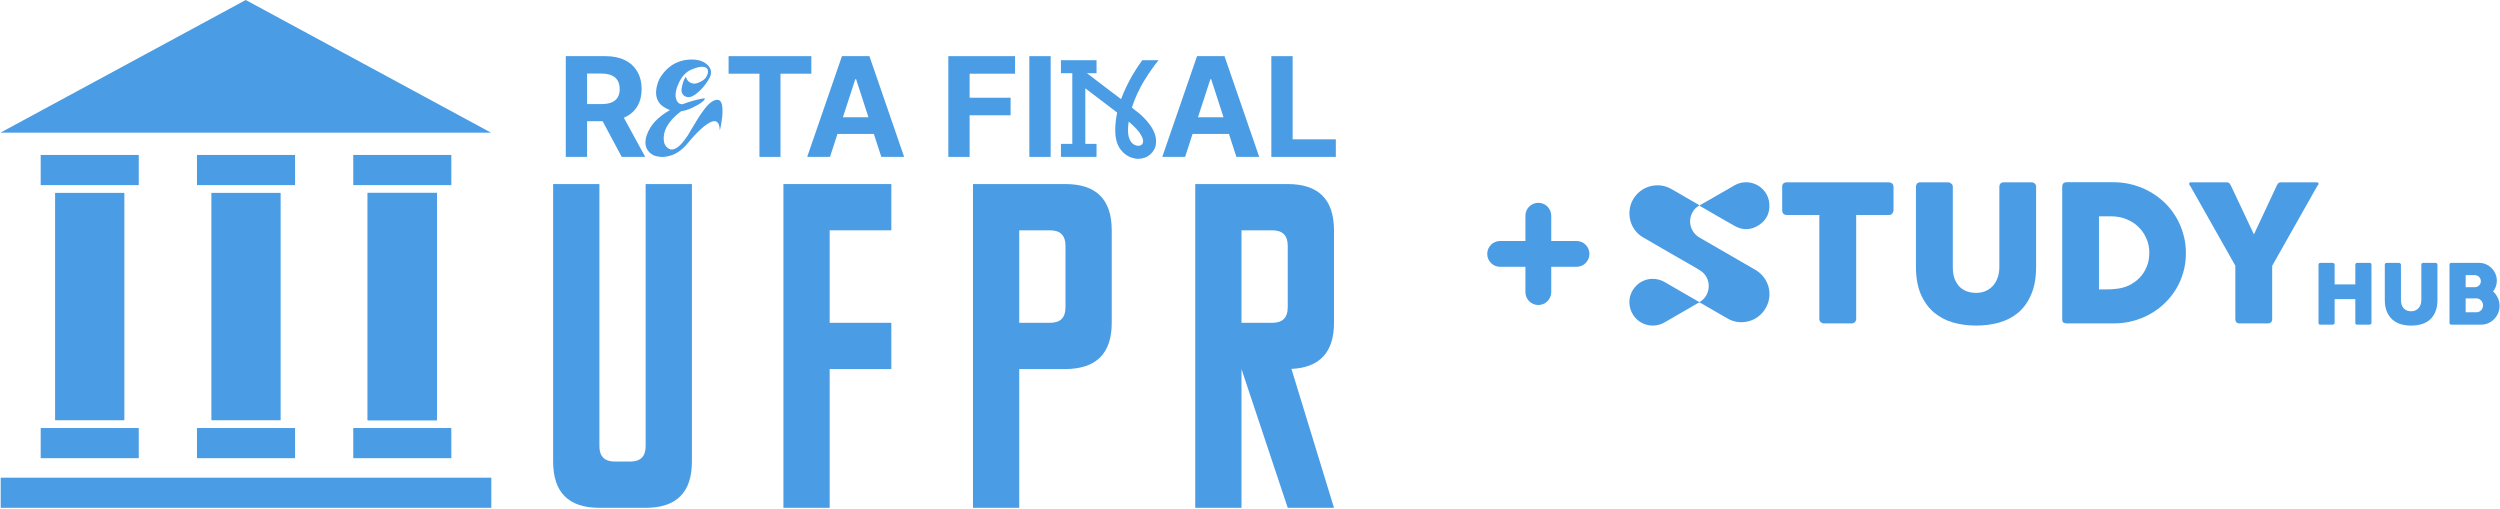
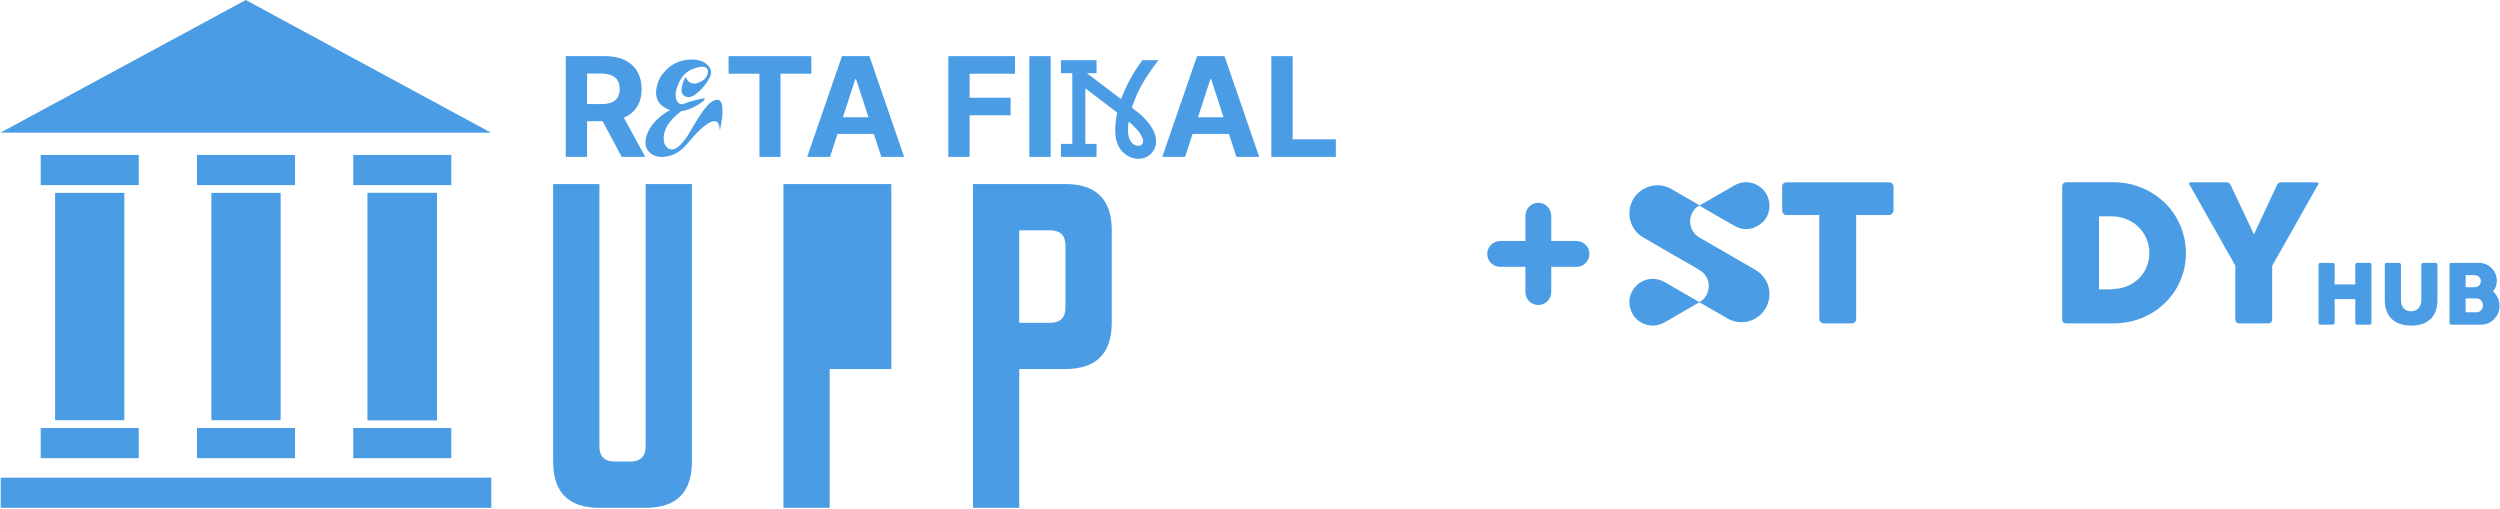
<svg xmlns="http://www.w3.org/2000/svg" width="644" height="131" viewBox="0 0 644 131" fill="none">
  <path d="M145.746 40.415V14.465H155.984C157.944 14.465 159.616 14.815 161.002 15.516C162.396 16.209 163.456 17.193 164.182 18.469C164.917 19.736 165.285 21.227 165.285 22.942C165.285 24.665 164.913 26.147 164.169 27.389C163.426 28.622 162.349 29.569 160.938 30.227C159.536 30.886 157.838 31.216 155.845 31.216H148.99V26.806H154.958C156.005 26.806 156.875 26.663 157.568 26.375C158.261 26.088 158.776 25.657 159.114 25.083C159.46 24.509 159.633 23.795 159.633 22.942C159.633 22.08 159.46 21.353 159.114 20.762C158.776 20.171 158.256 19.723 157.555 19.419C156.863 19.107 155.988 18.95 154.932 18.95H151.232V40.415H145.746ZM159.76 28.605L166.21 40.415H160.153L153.843 28.605H159.76Z" fill="#4A9CE5" />
  <path d="M185.068 25.75C185.354 25.821 185.58 26.023 185.746 26.356C185.937 26.689 186.044 27.094 186.067 27.57C186.115 28.021 186.127 28.521 186.103 29.068C186.103 29.591 186.055 30.127 185.96 30.674C185.889 31.197 185.818 31.685 185.746 32.137C185.675 32.565 185.604 32.91 185.532 33.172L185.425 33.564C185.306 30.757 183.903 30.46 181.215 32.672C180.168 33.552 179.157 34.563 178.182 35.705C177.516 36.514 176.992 37.12 176.612 37.525C176.255 37.929 175.732 38.393 175.042 38.916C174.352 39.416 173.65 39.785 172.937 40.022C172.318 40.213 171.688 40.343 171.045 40.415C170.427 40.462 169.761 40.403 169.047 40.236C168.334 40.046 167.739 39.701 167.263 39.202C166.193 38.107 165.979 36.633 166.621 34.777C167.501 32.232 169.487 30.091 172.58 28.355C171.842 28.093 171.141 27.7 170.475 27.177C169.975 26.773 169.594 26.249 169.333 25.607C169.071 24.965 168.964 24.275 169.012 23.538C169.059 22.8 169.214 22.051 169.475 21.29C169.737 20.505 170.142 19.767 170.689 19.077C171.236 18.364 171.854 17.733 172.544 17.186C173.258 16.615 174.102 16.163 175.077 15.83C176.053 15.497 177.088 15.331 178.182 15.331C179.966 15.331 181.334 15.806 182.285 16.758C183.237 17.686 183.415 18.756 182.82 19.969C182.107 21.349 181.155 22.574 179.966 23.645C178.776 24.715 177.801 25.167 177.04 25C176.469 24.881 176.065 24.62 175.827 24.215C175.589 23.811 175.506 23.371 175.577 22.895C175.648 22.396 175.755 21.908 175.898 21.432C176.041 20.956 176.195 20.564 176.362 20.255L176.647 19.791C176.909 20.528 177.302 21.028 177.825 21.29C178.372 21.551 178.907 21.611 179.431 21.468C179.978 21.301 180.465 21.087 180.894 20.826C181.322 20.54 181.619 20.279 181.786 20.041C182.261 19.327 182.452 18.709 182.357 18.185C182.285 17.638 181.905 17.317 181.215 17.222C180.549 17.103 179.526 17.329 178.146 17.9C176.671 18.518 175.529 19.779 174.721 21.682C173.959 23.442 173.829 24.846 174.328 25.892C174.614 26.535 175.101 26.856 175.791 26.856C177.67 26.142 179.514 25.631 181.322 25.322L181.536 25.25L181.429 25.785C181.215 25.976 180.929 26.214 180.572 26.499C180.239 26.761 179.55 27.153 178.503 27.677C177.456 28.2 176.445 28.521 175.47 28.64C172.092 31.185 170.617 33.814 171.045 36.526C171.141 37.12 171.438 37.632 171.938 38.06C173.293 39.202 175.03 38.155 177.147 34.92L178.253 33.065C178.8 32.113 179.312 31.268 179.787 30.531C180.263 29.77 180.822 28.961 181.464 28.105C182.107 27.248 182.737 26.618 183.356 26.214C183.974 25.785 184.545 25.631 185.068 25.75Z" fill="#4A9CE5" />
  <path d="M187.687 18.988V14.465H208.999V18.988H201.055V40.415H195.632V18.988H187.687Z" fill="#4A9CE5" />
  <path d="M213.811 40.415H207.932L216.89 14.465H223.961L232.906 40.415H227.027L220.527 20.395H220.324L213.811 40.415ZM213.444 30.215H227.331V34.498H213.444V30.215Z" fill="#4A9CE5" />
  <path d="M244.288 40.415V14.465H261.47V18.988H249.775V25.172H260.33V29.695H249.775V40.415H244.288Z" fill="#4A9CE5" />
  <path d="M270.647 14.465V40.415H265.16V14.465H270.647Z" fill="#4A9CE5" />
  <path d="M297.347 38.452C297.086 38.952 296.741 39.392 296.313 39.773C295.885 40.153 295.397 40.439 294.85 40.629C294.326 40.819 293.767 40.914 293.173 40.914C292.816 40.914 292.412 40.855 291.96 40.736C290.675 40.427 289.569 39.677 288.641 38.488C287.737 37.275 287.285 35.622 287.285 33.528C287.285 32.077 287.452 30.567 287.785 28.997C285.692 27.379 282.956 25.298 279.578 22.753V37.061H282.468V40.415H273.298V37.061H276.224V18.863H273.298V15.509H282.468V18.863H280.006C281.029 19.624 282.587 20.814 284.681 22.431C286.798 24.049 288.165 25.084 288.784 25.536C289.593 23.371 290.627 21.218 291.888 19.077C292.507 18.031 293.292 16.841 294.243 15.509H298.454C297.336 16.841 296.099 18.602 294.743 20.79C293.411 22.979 292.352 25.286 291.567 27.712C291.853 27.926 292.174 28.188 292.53 28.497C292.911 28.783 293.137 28.949 293.208 28.997C294.279 29.901 295.159 30.793 295.849 31.673C296.539 32.553 297.014 33.326 297.276 33.992C297.562 34.658 297.728 35.312 297.776 35.955C297.823 36.573 297.799 37.073 297.704 37.453C297.633 37.81 297.514 38.143 297.347 38.452ZM291.032 31.566C290.984 31.542 290.889 31.459 290.746 31.316C290.627 32.149 290.568 32.886 290.568 33.528C290.568 34.623 290.758 35.515 291.139 36.204C291.519 36.894 292.043 37.322 292.709 37.489C293.066 37.584 293.399 37.584 293.708 37.489C294.017 37.37 294.231 37.192 294.35 36.954C294.398 36.787 294.433 36.609 294.457 36.419C294.505 36.204 294.457 35.931 294.315 35.598C294.172 35.241 293.982 34.872 293.744 34.492C293.53 34.111 293.185 33.671 292.709 33.172C292.233 32.648 291.674 32.113 291.032 31.566Z" fill="#4A9CE5" />
  <path d="M305.28 40.415H299.401L308.359 14.465H315.43L324.375 40.415H318.496L311.996 20.395H311.793L305.28 40.415ZM304.913 30.215H318.8V34.498H304.913V30.215Z" fill="#4A9CE5" />
  <path d="M327.499 40.415V14.465H332.985V35.891H344.11V40.415H327.499Z" fill="#4A9CE5" />
  <path d="M154.404 130.814C146.461 130.814 142.49 126.843 142.49 118.9V47.414H154.404V114.929C154.404 117.576 155.728 118.9 158.375 118.9H162.347C164.994 118.9 166.318 117.576 166.318 114.929V47.414H178.233V118.9C178.233 126.843 174.261 130.814 166.318 130.814H154.404Z" fill="#4A9CE5" />
-   <path d="M229.607 47.414V59.328H213.721V83.157H229.607V95.071H213.721V130.814H201.807V47.414H229.607Z" fill="#4A9CE5" />
+   <path d="M229.607 47.414V59.328V83.157H229.607V95.071H213.721V130.814H201.807V47.414H229.607Z" fill="#4A9CE5" />
  <path d="M262.554 59.328V83.157H270.497C273.145 83.157 274.469 81.833 274.469 79.186V63.3C274.469 60.652 273.145 59.328 270.497 59.328H262.554ZM262.554 95.071V130.814H250.64V47.414H274.469C282.411 47.414 286.383 51.386 286.383 59.328V83.157C286.383 91.047 282.411 95.018 274.469 95.071H262.554Z" fill="#4A9CE5" />
-   <path d="M319.807 59.328V83.157H327.749C330.397 83.157 331.721 81.833 331.721 79.186V63.3C331.721 60.652 330.397 59.328 327.749 59.328H319.807ZM319.807 95.071V130.814H307.892V47.414H331.721C339.664 47.414 343.635 51.386 343.635 59.328V83.157C343.635 90.729 339.981 94.687 332.674 95.032L343.635 130.814H331.721L319.807 95.071Z" fill="#4A9CE5" />
  <path d="M126.561 123.049V130.814L0.183 130.814L0.183 123.049L126.561 123.049Z" fill="#4A9CE5" />
  <path d="M14.195 49.685H32.033V108.257H14.195V49.685Z" fill="#4A9CE5" />
  <path d="M35.744 110.258V118.026H10.484V110.258H35.744Z" fill="#4A9CE5" />
  <path d="M35.744 39.917V47.685H10.484V39.917H35.744Z" fill="#4A9CE5" />
  <path d="M54.453 49.685H72.291V108.257H54.453V49.685Z" fill="#4A9CE5" />
  <path d="M76.002 110.258V118.026H50.742V110.258H76.002Z" fill="#4A9CE5" />
  <path d="M76.002 39.917V47.685H50.742V39.917H76.002Z" fill="#4A9CE5" />
  <path d="M94.711 49.685H112.549V108.257H94.711V49.685Z" fill="#4A9CE5" />
  <path d="M116.26 110.258V118.026H91L91 110.258H116.26Z" fill="#4A9CE5" />
  <path d="M116.26 39.917V47.685H91L91 39.917H116.26Z" fill="#4A9CE5" />
  <path d="M63.3 0L126.489 34.176H0.11L63.3 0Z" fill="#4A9CE5" />
  <path d="M94.711 49.685H112.549V108.257H94.711V49.685Z" fill="#4A9CE5" />
  <path d="M396.273 78.57C394.435 78.57 392.945 77.08 392.945 75.242V55.572C392.945 53.734 394.435 52.244 396.273 52.244C398.111 52.244 399.601 53.734 399.601 55.572V75.242C399.601 77.08 398.111 78.57 396.273 78.57ZM386.438 68.735C384.6 68.735 383.11 67.245 383.11 65.407C383.11 63.569 384.6 62.079 386.438 62.079H406.108C407.946 62.079 409.436 63.569 409.436 65.407C409.436 67.245 407.946 68.735 406.108 68.735H386.438Z" fill="#4A9CE5" />
  <path d="M437.742 52.948C437.742 52.948 437.739 52.949 437.738 52.95L437.742 52.948Z" fill="#4A9CE5" />
  <path d="M452.194 69.517C447.418 66.753 442.639 63.994 437.858 61.238C435.611 59.942 434.749 57.295 435.85 54.962C436.258 54.097 436.856 53.385 437.737 52.95C437.655 52.865 437.586 52.758 437.488 52.702C435.246 51.401 432.997 50.11 430.755 48.805C429.209 47.905 427.569 47.536 425.788 47.829C422.854 48.312 420.46 50.592 419.887 53.469C419.286 56.489 420.564 59.542 423.17 61.088C426.414 63.011 429.696 64.871 432.961 66.759C434.649 67.736 436.369 68.662 438.014 69.705C440.896 71.532 440.877 75.822 438.025 77.687C437.841 77.807 437.706 77.804 437.514 77.693C434.623 76.015 431.726 74.347 428.831 72.674C427.854 72.108 426.812 71.827 425.676 71.832C421.958 71.847 419.093 75.364 419.847 79.006C420.697 83.113 425.174 85.128 428.81 83.037C431.708 81.37 434.603 79.697 437.494 78.019C437.694 77.903 437.838 77.894 438.045 78.014C440.37 79.367 442.699 80.714 445.033 82.051C446.489 82.886 448.058 83.168 449.715 82.907C452.77 82.426 455.124 80.097 455.701 77.011C456.247 74.082 454.832 71.047 452.193 69.519L452.194 69.517Z" fill="#4A9CE5" />
-   <path d="M437.738 52.951C437.738 52.951 437.742 52.95 437.743 52.949L437.739 52.953L437.738 52.951Z" fill="#4A9CE5" />
  <path d="M446.895 58.231C448.984 59.392 451.115 59.283 453.107 57.975C455.085 56.677 455.973 54.761 455.776 52.414C455.41 48.064 450.608 45.571 446.821 47.736C444.655 48.974 442.5 50.232 440.338 51.477C439.477 51.972 438.61 52.457 437.745 52.948C437.817 52.994 437.885 53.045 437.958 53.088C440.935 54.808 443.893 56.562 446.897 58.231H446.895Z" fill="#4A9CE5" />
  <path d="M459.09 48.044C459.09 47.718 459.196 47.457 459.408 47.261C459.636 47.065 459.913 46.967 460.24 46.967H486.596C486.89 46.967 487.151 47.057 487.379 47.236C487.607 47.416 487.738 47.685 487.771 48.044V54.137C487.771 54.431 487.664 54.717 487.452 54.994C487.257 55.255 486.971 55.385 486.596 55.385H478.153V82.158C478.153 82.451 478.047 82.72 477.835 82.965C477.623 83.194 477.346 83.308 477.003 83.308H469.808C469.531 83.308 469.27 83.202 469.025 82.99C468.78 82.761 468.658 82.484 468.658 82.158V55.385H460.24C459.913 55.385 459.636 55.279 459.408 55.067C459.196 54.855 459.09 54.545 459.09 54.137V48.044Z" fill="#4A9CE5" />
-   <path d="M503.042 68.796C503.042 70.003 503.205 71.031 503.531 71.879C503.874 72.712 504.314 73.397 504.853 73.935C505.407 74.457 506.044 74.841 506.761 75.085C507.496 75.33 508.254 75.452 509.037 75.452C509.853 75.452 510.62 75.314 511.338 75.036C512.072 74.743 512.708 74.319 513.246 73.764C513.801 73.193 514.233 72.491 514.543 71.659C514.87 70.827 515.033 69.873 515.033 68.796V48.044C515.033 47.75 515.131 47.497 515.327 47.285C515.539 47.073 515.816 46.967 516.159 46.967H523.304C523.68 46.967 523.973 47.081 524.185 47.31C524.397 47.522 524.503 47.767 524.503 48.044V68.674C524.503 71.529 524.079 73.927 523.231 75.868C522.399 77.81 521.273 79.376 519.854 80.567C518.434 81.742 516.787 82.59 514.91 83.112C513.051 83.618 511.093 83.871 509.037 83.871C506.982 83.871 505.016 83.61 503.14 83.088C501.263 82.549 499.616 81.684 498.196 80.493C496.777 79.286 495.643 77.72 494.795 75.795C493.963 73.853 493.547 71.48 493.547 68.674V48.044C493.547 47.767 493.636 47.522 493.816 47.31C494.012 47.081 494.248 46.967 494.525 46.967H501.867C502.112 46.967 502.365 47.073 502.626 47.285C502.903 47.481 503.042 47.734 503.042 48.044V68.796Z" fill="#4A9CE5" />
  <path d="M563.09 65.174C563.09 66.903 562.87 68.551 562.429 70.118C561.989 71.667 561.361 73.119 560.545 74.473C559.729 75.811 558.75 77.027 557.608 78.12C556.483 79.213 555.226 80.143 553.84 80.909C552.469 81.676 550.985 82.272 549.386 82.696C547.787 83.104 546.131 83.308 544.418 83.308H532.354C532.06 83.308 531.799 83.243 531.57 83.112C531.342 82.981 531.228 82.704 531.228 82.28V48.093C531.228 47.75 531.318 47.473 531.497 47.261C531.693 47.049 531.978 46.943 532.354 46.943H544.418C546.131 46.943 547.779 47.155 549.361 47.579C550.96 48.003 552.445 48.607 553.815 49.39C555.202 50.173 556.466 51.111 557.608 52.204C558.75 53.297 559.721 54.521 560.521 55.875C561.336 57.229 561.964 58.689 562.405 60.255C562.862 61.822 563.09 63.461 563.09 65.174ZM540.698 55.728V74.547H542.754C543.129 74.547 543.496 74.539 543.855 74.522C544.214 74.49 544.573 74.457 544.932 74.424C546.156 74.327 547.298 74.033 548.358 73.543C549.419 73.038 550.34 72.385 551.123 71.586C551.923 70.77 552.543 69.816 552.983 68.723C553.44 67.629 553.668 66.439 553.668 65.15C553.668 63.779 553.407 62.523 552.885 61.381C552.38 60.223 551.686 59.227 550.805 58.395C549.924 57.547 548.888 56.895 547.697 56.438C546.523 55.965 545.266 55.728 543.929 55.728H540.698Z" fill="#4A9CE5" />
  <path d="M580.613 60.378L586.535 47.726C586.633 47.53 586.714 47.391 586.78 47.31C586.845 47.212 586.91 47.147 586.975 47.114C587.041 47.065 587.106 47.041 587.171 47.041C587.253 47.024 587.342 47 587.44 46.967H596.862C596.976 46.967 597.066 47.008 597.131 47.09C597.213 47.155 597.253 47.236 597.253 47.334C597.253 47.514 597.139 47.718 596.911 47.946L585.311 68.478V82.158C585.311 82.924 584.936 83.308 584.186 83.308H576.844C576.518 83.308 576.265 83.21 576.085 83.014C575.906 82.802 575.816 82.516 575.816 82.158V68.429L564.241 47.946C564.029 47.734 563.923 47.53 563.923 47.334C563.923 47.236 563.956 47.155 564.021 47.09C564.086 47.008 564.176 46.967 564.29 46.967H573.712C573.826 47 573.916 47.024 573.981 47.041C574.046 47.041 574.111 47.065 574.177 47.114C574.242 47.147 574.307 47.212 574.372 47.31C574.438 47.391 574.527 47.53 574.642 47.726L580.613 60.378Z" fill="#4A9CE5" />
  <path d="M597.254 68.178C597.261 68.057 597.304 67.95 597.382 67.857C597.468 67.757 597.579 67.707 597.714 67.707H600.898C601.006 67.707 601.116 67.753 601.231 67.846C601.345 67.932 601.402 68.043 601.402 68.178V73.26H606.73V68.178C606.73 68.05 606.773 67.939 606.859 67.846C606.952 67.753 607.07 67.707 607.212 67.707H610.353C610.496 67.707 610.621 67.742 610.729 67.814C610.836 67.885 610.889 68 610.889 68.157V83.154C610.889 83.311 610.843 83.43 610.75 83.508C610.657 83.587 610.536 83.626 610.386 83.626H607.212C607.07 83.626 606.952 83.587 606.859 83.508C606.773 83.43 606.73 83.311 606.73 83.154V77.065H601.402V83.154C601.402 83.304 601.352 83.422 601.252 83.508C601.159 83.587 601.031 83.626 600.866 83.626H597.714C597.414 83.626 597.261 83.487 597.254 83.208V68.178Z" fill="#4A9CE5" />
  <path d="M618.485 77.269C618.485 77.798 618.557 78.248 618.7 78.62C618.85 78.984 619.043 79.284 619.279 79.52C619.522 79.749 619.8 79.917 620.115 80.024C620.436 80.131 620.769 80.185 621.112 80.185C621.469 80.185 621.805 80.124 622.119 80.003C622.441 79.874 622.72 79.688 622.956 79.445C623.199 79.195 623.388 78.888 623.524 78.523C623.667 78.159 623.738 77.741 623.738 77.269V68.178C623.738 68.05 623.781 67.939 623.867 67.846C623.96 67.753 624.081 67.707 624.231 67.707H627.362C627.526 67.707 627.655 67.757 627.747 67.857C627.84 67.95 627.887 68.057 627.887 68.178V77.215C627.887 78.466 627.701 79.517 627.329 80.367C626.965 81.218 626.472 81.904 625.85 82.425C625.228 82.94 624.506 83.311 623.685 83.54C622.87 83.762 622.012 83.873 621.112 83.873C620.211 83.873 619.35 83.758 618.528 83.529C617.706 83.294 616.985 82.915 616.363 82.393C615.741 81.864 615.244 81.178 614.873 80.335C614.508 79.484 614.326 78.445 614.326 77.215V68.178C614.326 68.057 614.365 67.95 614.444 67.857C614.53 67.757 614.633 67.707 614.755 67.707H617.971C618.078 67.707 618.189 67.753 618.303 67.846C618.425 67.932 618.485 68.043 618.485 68.178V77.269Z" fill="#4A9CE5" />
  <path d="M630.993 68.2C630.993 68.05 631.033 67.932 631.111 67.846C631.197 67.753 631.315 67.707 631.465 67.707H638.583C639.212 67.707 639.805 67.828 640.363 68.071C640.92 68.307 641.406 68.636 641.821 69.057C642.242 69.472 642.575 69.961 642.818 70.526C643.061 71.084 643.182 71.684 643.182 72.327C643.182 72.863 643.096 73.363 642.925 73.828C642.76 74.285 642.525 74.696 642.217 75.061C642.732 75.532 643.139 76.093 643.439 76.744C643.74 77.394 643.89 78.084 643.89 78.813C643.89 79.463 643.765 80.081 643.514 80.667C643.264 81.246 642.925 81.757 642.496 82.2C642.074 82.636 641.578 82.983 641.006 83.24C640.441 83.497 639.845 83.626 639.216 83.626H631.465C631.322 83.626 631.208 83.59 631.122 83.519C631.036 83.44 630.993 83.322 630.993 83.165V68.2ZM639.634 78.652C639.634 78.438 639.591 78.223 639.505 78.009C639.426 77.794 639.312 77.605 639.162 77.441C639.019 77.269 638.844 77.13 638.637 77.022C638.437 76.915 638.219 76.862 637.983 76.862H635.153V80.442H637.983C638.219 80.442 638.437 80.392 638.637 80.292C638.837 80.192 639.012 80.06 639.162 79.895C639.312 79.724 639.426 79.531 639.505 79.317C639.591 79.102 639.634 78.881 639.634 78.652ZM639.066 72.424C639.066 72.209 639.026 72.009 638.948 71.823C638.869 71.637 638.758 71.473 638.615 71.33C638.472 71.187 638.301 71.076 638.101 70.998C637.901 70.912 637.683 70.869 637.447 70.869H635.153V73.978H637.415C637.658 73.978 637.879 73.942 638.079 73.871C638.287 73.792 638.462 73.685 638.605 73.549C638.748 73.406 638.858 73.242 638.937 73.056C639.023 72.863 639.066 72.652 639.066 72.424Z" fill="#4A9CE5" />
</svg>